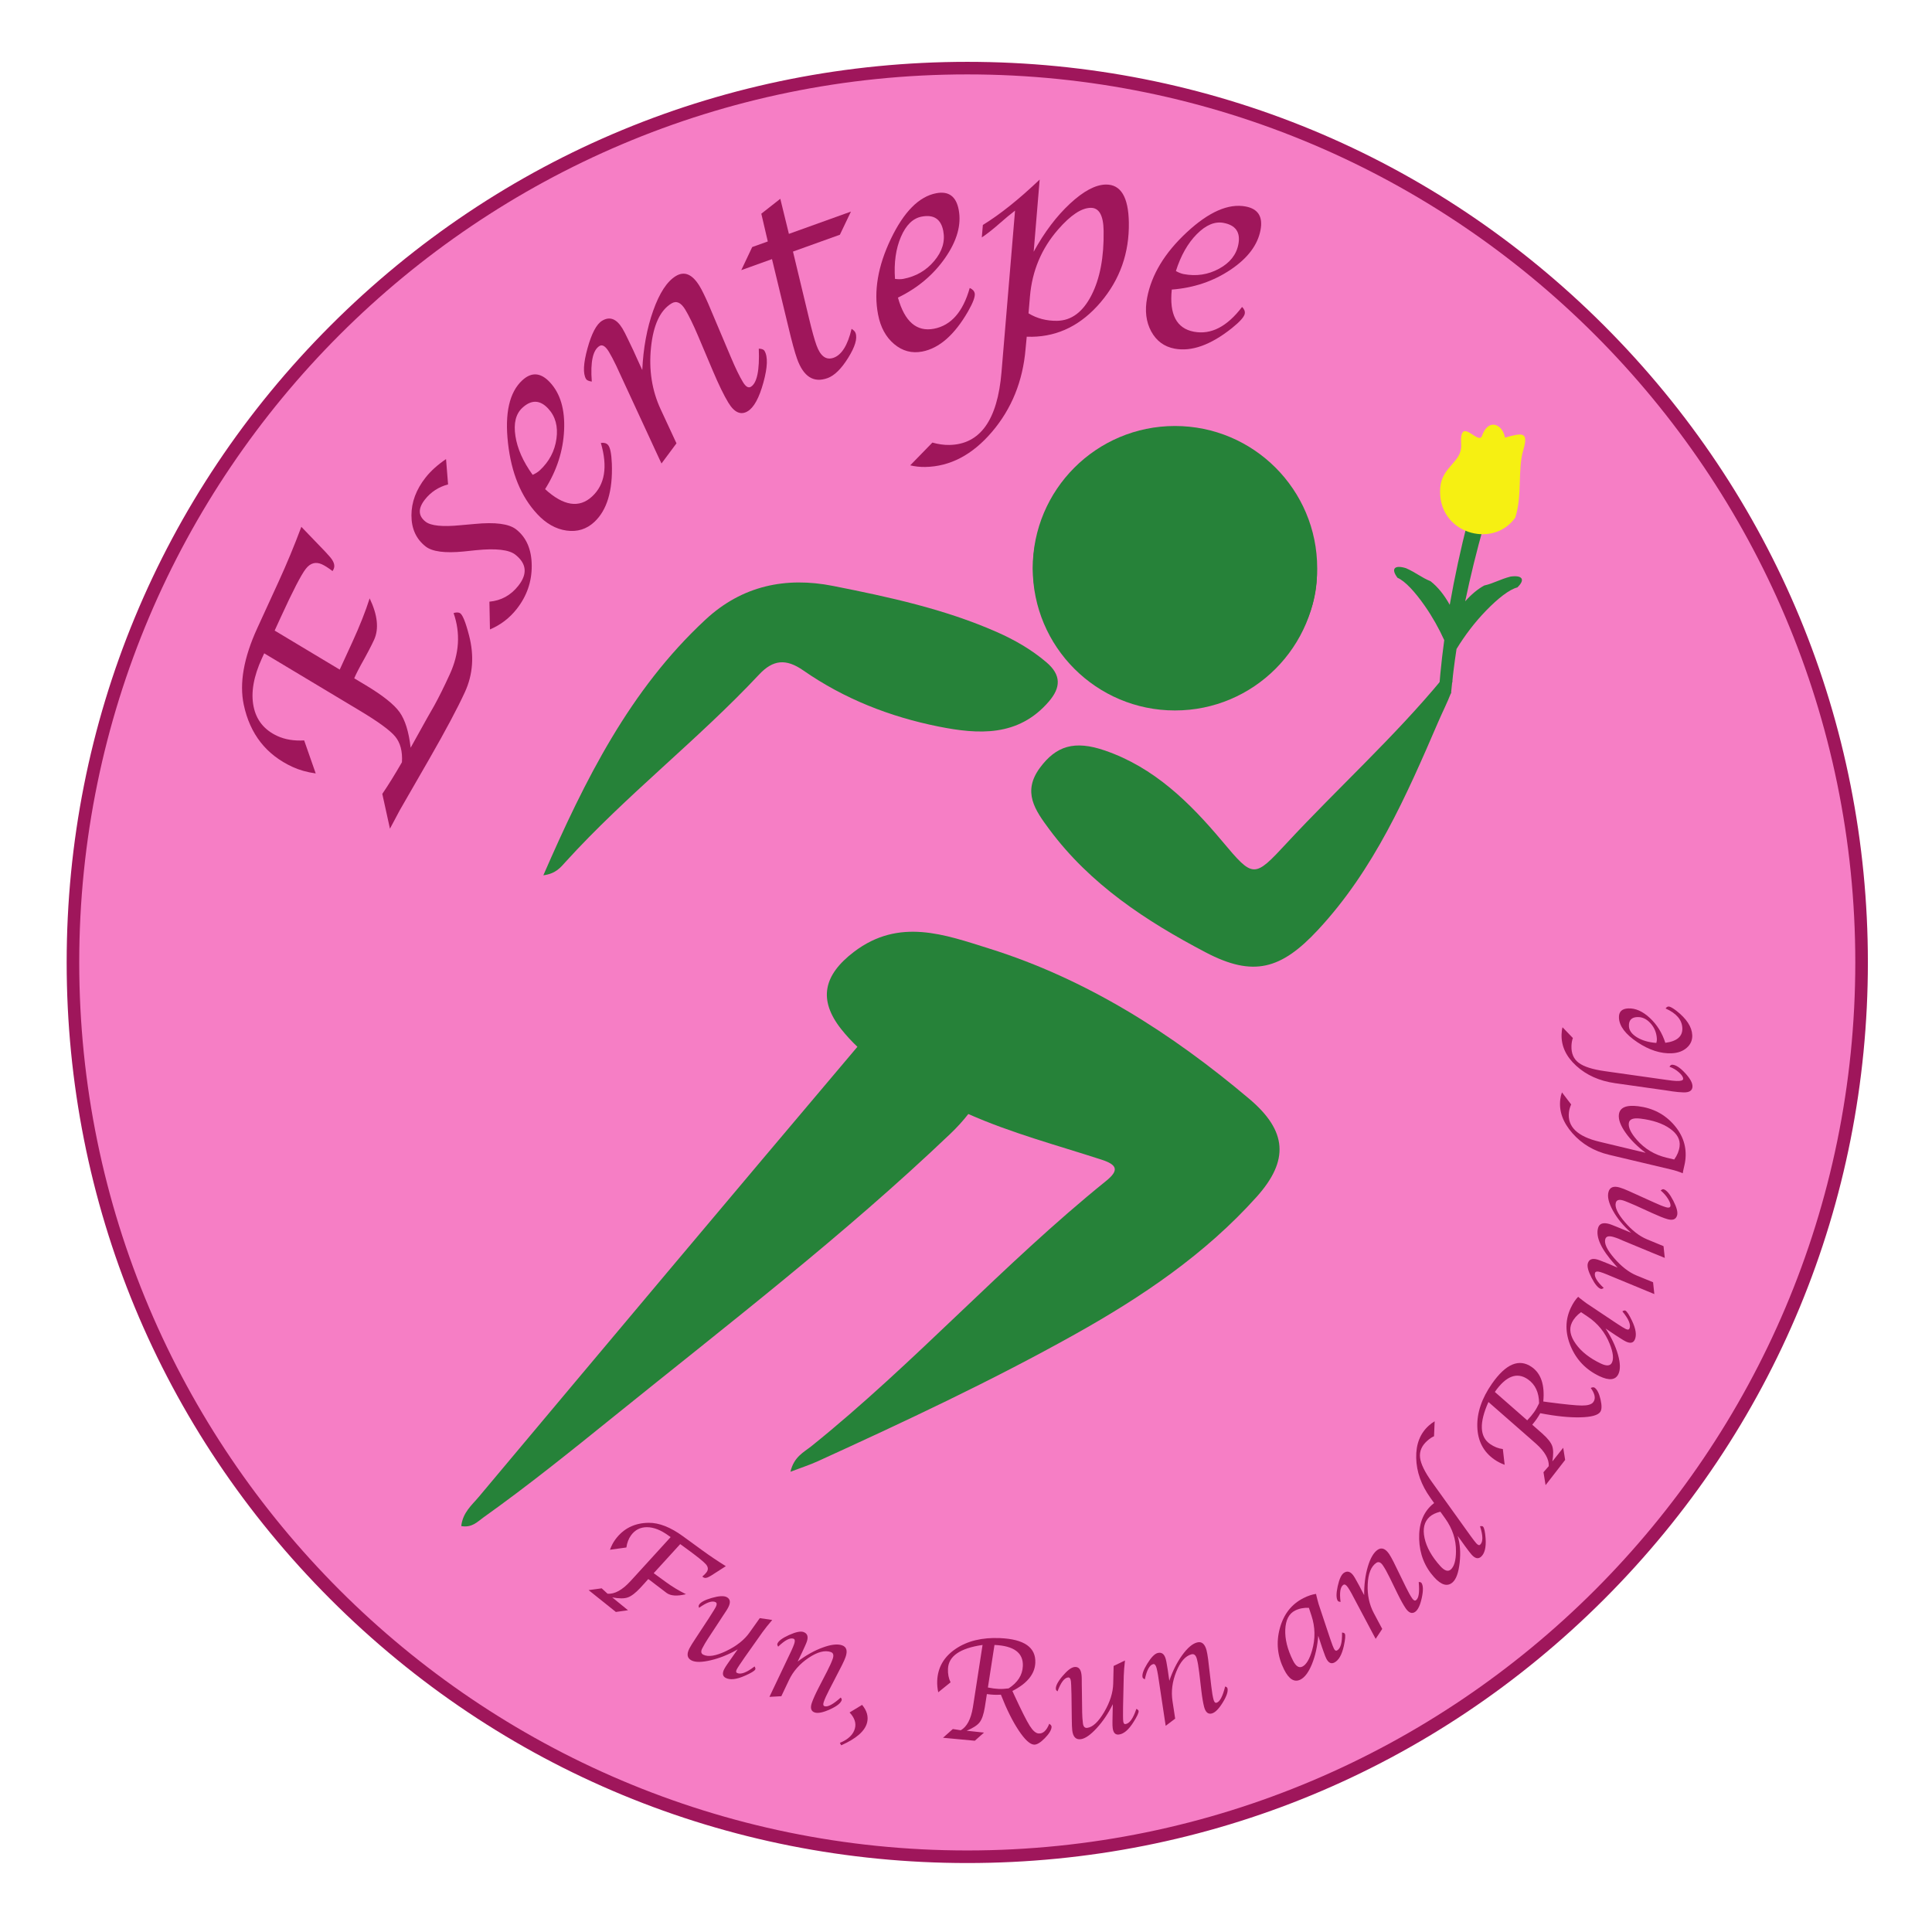
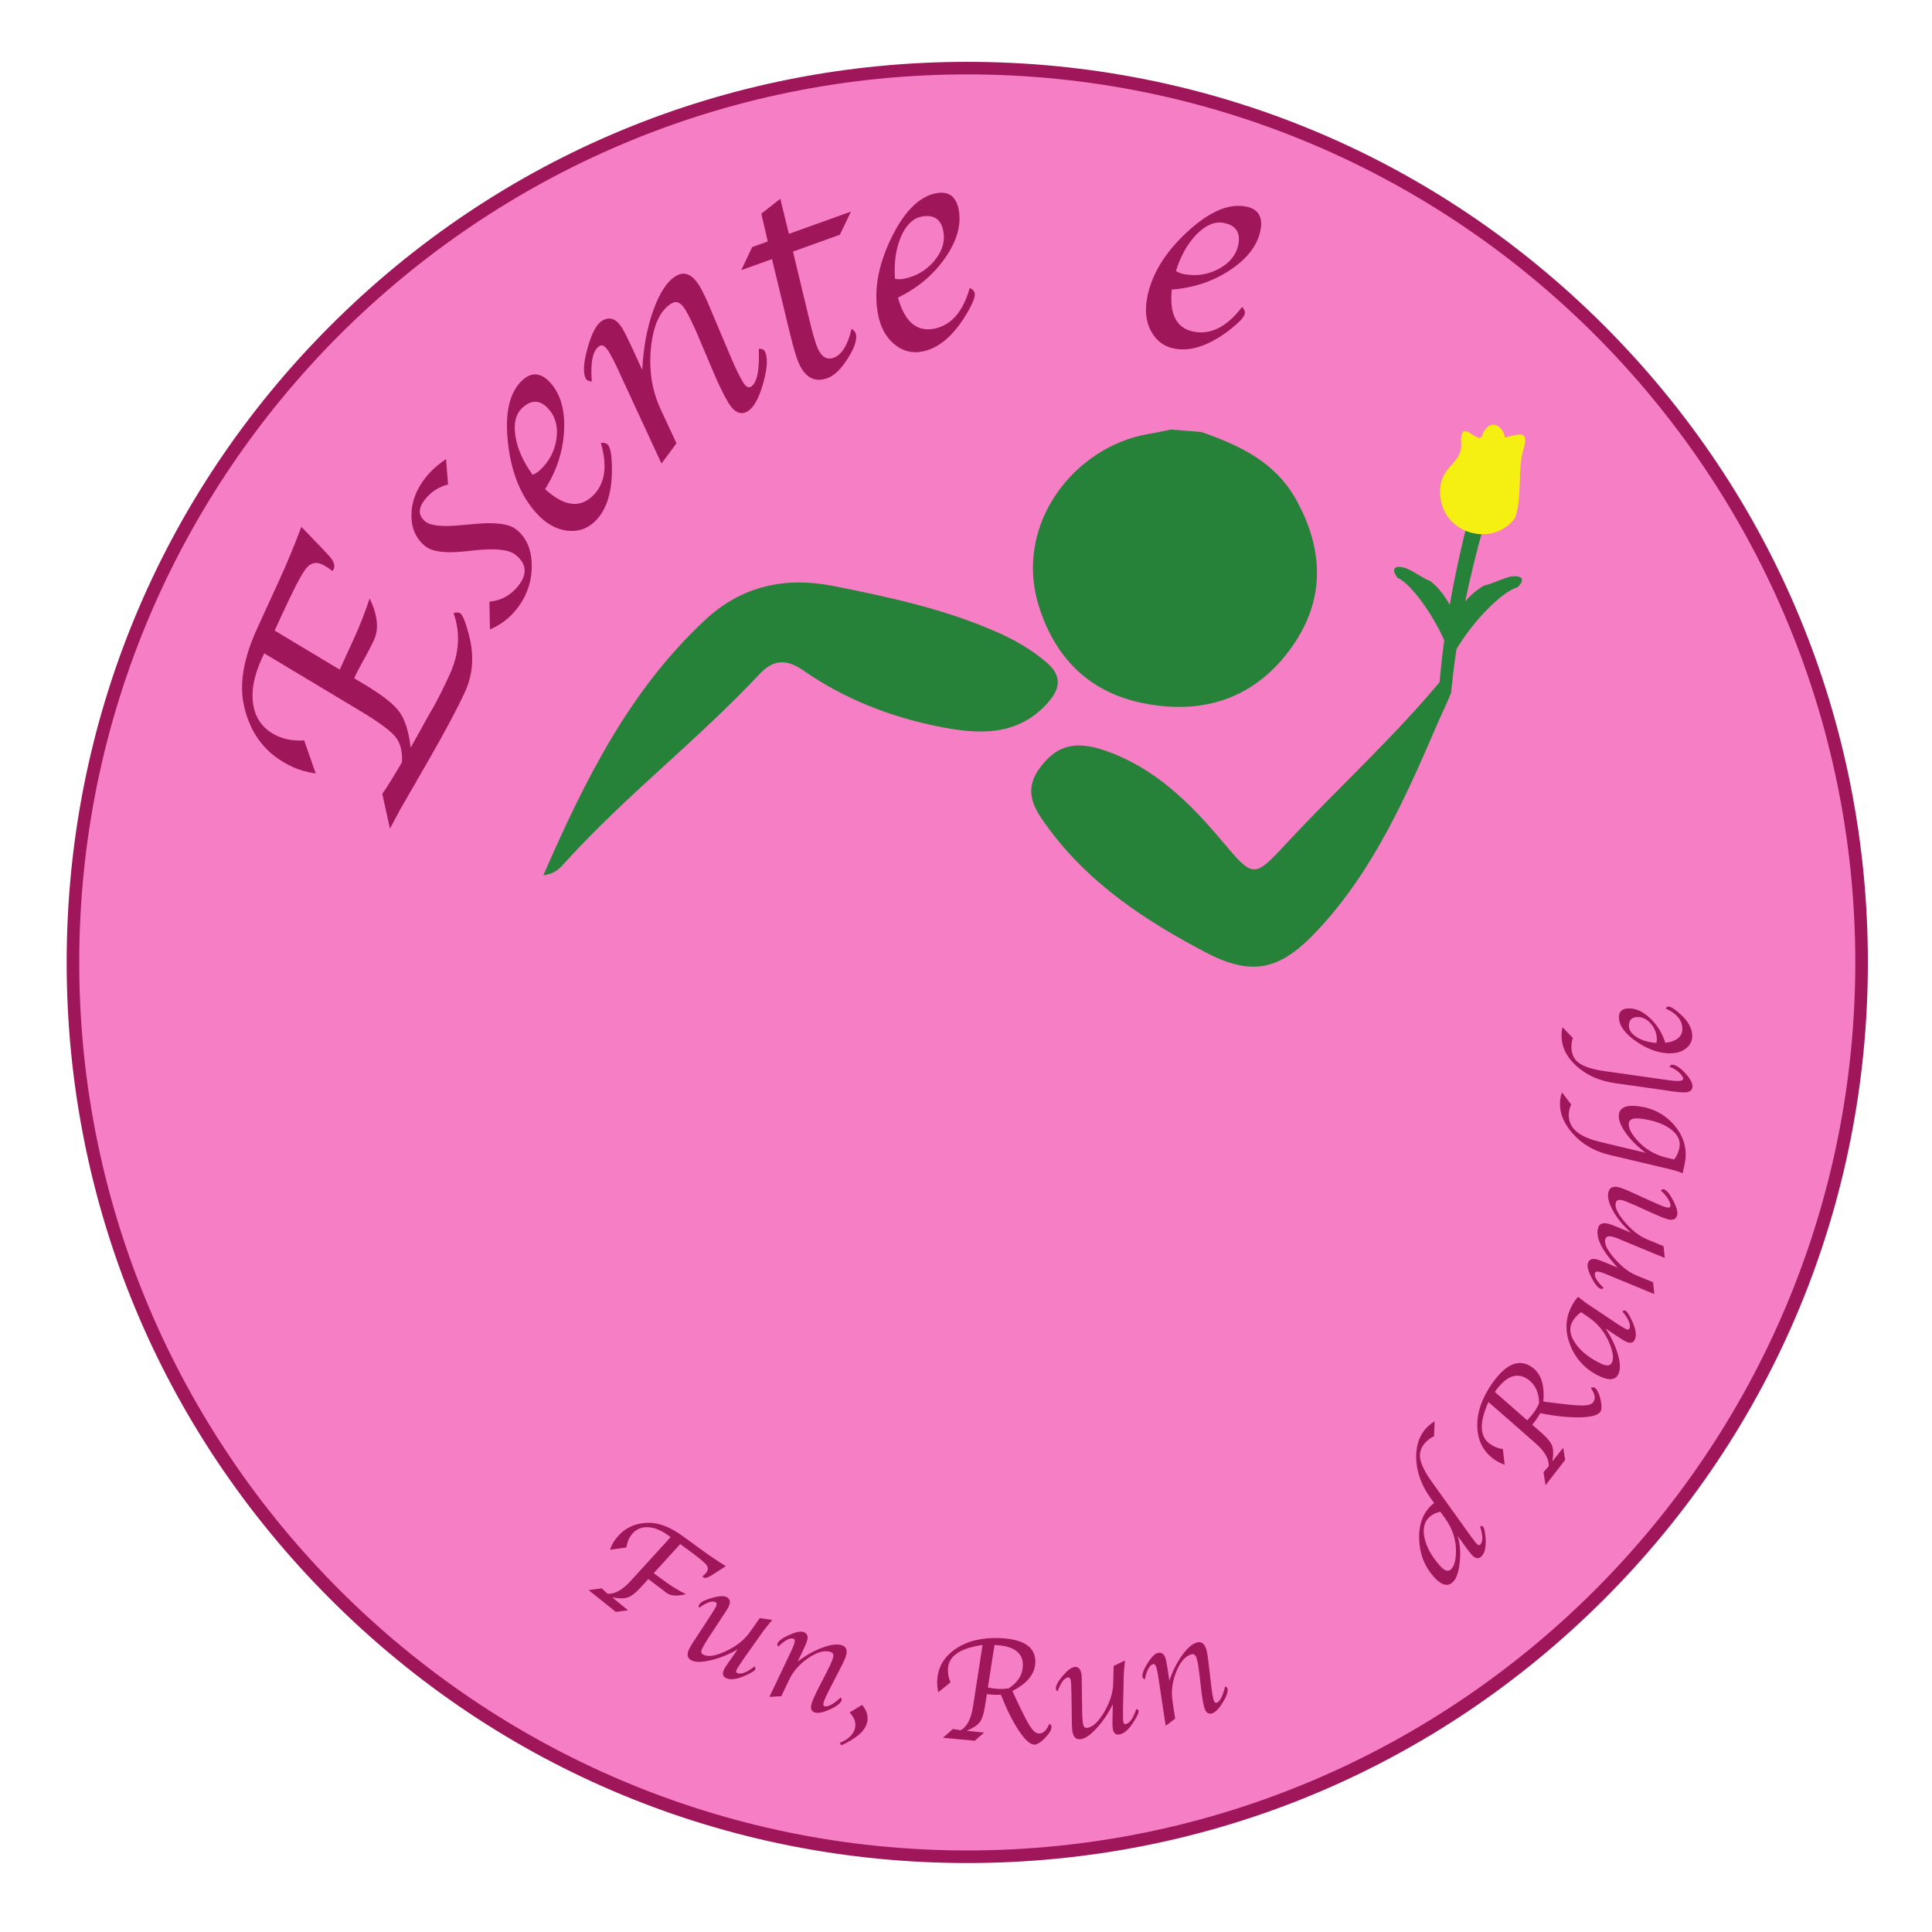
<svg xmlns="http://www.w3.org/2000/svg" width="425.197pt" height="425.197pt" viewBox="0 0 425.197 425.197" version="1.1">
  <g id="surface1">
    <path style=" stroke:none;fill-rule:nonzero;fill:rgb(96.23%,49.4%,77.179%);fill-opacity:1;" d="M 409.699 211.812 C 409.699 320.516 321.578 408.637 212.879 408.637 C 104.176 408.637 16.055 320.516 16.055 211.812 C 16.055 103.113 104.176 14.992 212.879 14.992 C 321.578 14.992 409.699 103.113 409.699 211.812 " />
    <path style=" stroke:none;fill-rule:nonzero;fill:rgb(15.141%,50.806%,22.644%);fill-opacity:1;" d="M 251.668 154.773 C 265.152 157.453 276.602 153.504 284.531 142.07 C 291.695 131.742 291.297 120.832 285.223 109.914 C 280.594 101.594 272.758 98.012 264.387 95.07 C 262.152 94.895 259.918 94.711 257.688 94.535 C 256.051 94.859 254.422 95.234 252.781 95.508 C 236.523 98.23 222.926 115.359 228.672 133.52 C 232.277 144.922 239.828 152.422 251.668 154.773 " />
-     <path style=" stroke:none;fill-rule:nonzero;fill:rgb(15.141%,50.806%,22.644%);fill-opacity:1;" d="M 274.945 241.844 C 257.855 227.41 239.168 215.48 217.688 208.754 C 207.945 205.707 197.887 201.914 187.941 209.484 C 181.25 214.574 179.996 220.016 185.164 226.531 C 186.27 227.922 187.453 229.195 188.699 230.379 C 160.836 263.332 133.082 296.379 105.355 329.453 C 103.855 331.246 101.848 332.859 101.512 335.863 C 103.906 336.27 105.059 334.91 106.398 333.957 C 116.266 326.93 125.688 319.332 135.109 311.727 C 160.199 291.48 185.777 271.82 209.145 249.531 C 210.602 248.141 211.93 246.691 213.109 245.172 C 222.566 249.363 232.582 252.027 242.402 255.211 C 245.871 256.332 246.359 257.543 243.422 259.91 C 220.754 278.195 201.277 300.031 178.57 318.281 C 176.934 319.598 174.742 320.574 173.961 323.906 C 176.324 323.004 178.195 322.406 179.969 321.598 C 199.145 312.848 218.23 303.914 236.637 293.625 C 251.34 285.406 265.25 276.023 276.578 263.387 C 283.758 255.375 283.273 248.879 274.945 241.844 " />
    <path style=" stroke:none;fill-rule:nonzero;fill:rgb(15.141%,50.806%,22.644%);fill-opacity:1;" d="M 124.496 189.66 C 137.797 175.012 153.539 162.883 167.055 148.461 C 170.137 145.168 172.984 144.902 176.781 147.543 C 185.77 153.801 195.871 157.758 206.551 159.895 C 215.309 161.648 224.105 162.219 230.84 154.383 C 233.48 151.309 233.594 148.555 230.285 145.746 C 226.965 142.926 223.273 140.812 219.336 139.078 C 207.824 134.012 195.602 131.383 183.367 128.957 C 172.938 126.887 163.316 128.891 155.273 136.359 C 138.605 151.824 128.758 171.586 119.578 192.641 C 122.359 192.273 123.398 190.871 124.496 189.66 " />
    <path style=" stroke:none;fill-rule:nonzero;fill:rgb(15.141%,50.806%,22.644%);fill-opacity:1;" d="M 319.207 152.184 C 319.121 151.898 319.137 151.594 319.223 151.309 C 319.246 151.234 319.27 151.148 319.309 151.082 C 319.305 151.066 319.301 151.055 319.297 151.035 C 319.199 150.703 319.371 150.363 319.637 150.148 C 319.566 149.441 319.602 148.723 319.742 148.008 C 318.555 147.961 317.984 148.742 317.414 149.43 C 306.824 162.234 294.48 173.379 283.203 185.531 C 275.953 193.344 275.852 193.316 268.965 185.113 C 261.812 176.594 254.008 168.91 243.195 165.184 C 236.43 162.852 232.434 164.188 228.895 168.941 C 224.918 174.289 227.816 178.309 230.902 182.48 C 239.918 194.652 252.246 202.723 265.34 209.594 C 275.852 215.113 281.98 213.344 290.066 204.648 C 302.406 191.387 309.508 175.164 316.527 158.875 C 317.441 156.75 318.508 154.664 319.348 152.492 C 319.289 152.395 319.238 152.293 319.207 152.184 " />
    <path style=" stroke:none;fill-rule:nonzero;fill:rgb(62.273%,8.861%,35.703%);fill-opacity:1;" d="M 66.941 162.953 L 69.484 170.219 C 67.598 169.957 65.906 169.48 64.41 168.797 C 58.605 166.133 55.016 161.566 53.645 155.086 C 52.648 150.363 53.641 144.746 56.629 138.234 L 61.336 127.965 C 63.105 124.109 64.766 120.102 66.32 115.945 L 71.566 121.398 L 72.492 122.426 C 73.48 123.508 73.793 124.453 73.422 125.262 C 73.363 125.387 73.285 125.527 73.188 125.684 C 72.258 124.98 71.48 124.484 70.855 124.199 C 69.488 123.574 68.301 123.902 67.297 125.191 C 66.293 126.477 64.469 130 61.832 135.754 L 60.445 138.777 L 74.766 147.367 L 77.559 141.281 C 79.172 137.762 80.438 134.566 81.355 131.688 C 83.109 135.363 83.43 138.406 82.324 140.82 C 81.703 142.172 80.723 144.039 79.379 146.422 C 78.852 147.41 78.488 148.113 78.297 148.531 L 77.957 149.281 L 80.516 150.816 C 84.238 153.051 86.715 155.02 87.934 156.719 C 89.152 158.422 89.969 161.035 90.375 164.559 L 94.027 157.992 L 95.547 155.332 C 96.59 153.445 97.734 151.141 98.98 148.418 C 101.09 143.828 101.367 139.328 99.824 134.922 C 100.379 134.754 100.836 134.746 101.188 134.91 C 101.766 135.176 102.449 136.832 103.238 139.879 C 104.387 144.32 104.082 148.461 102.324 152.297 C 100.699 155.844 98.055 160.805 94.391 167.184 L 87.996 178.293 C 87.797 178.68 87.07 180.039 85.82 182.379 L 84.137 174.719 C 85.43 172.832 86.871 170.508 88.461 167.75 C 88.605 165.359 88.113 163.477 86.984 162.105 C 85.859 160.738 83.215 158.809 79.055 156.324 L 58.148 143.785 L 57.648 144.871 C 55.809 148.887 55.191 152.41 55.797 155.441 C 56.398 158.473 58.156 160.656 61.059 161.988 C 62.738 162.758 64.699 163.078 66.941 162.953 " />
    <path style=" stroke:none;fill-rule:nonzero;fill:rgb(62.273%,8.861%,35.703%);fill-opacity:1;" d="M 107.828 138.527 L 107.711 132.418 C 110.305 132.184 112.434 131.008 114.098 128.887 C 116.133 126.301 115.902 124.023 113.41 122.066 C 112.027 120.98 109.164 120.652 104.824 121.082 L 102.027 121.375 C 97.91 121.777 95.125 121.406 93.672 120.266 C 91.59 118.629 90.551 116.352 90.551 113.438 C 90.547 110.52 91.586 107.742 93.656 105.105 C 94.785 103.672 96.285 102.312 98.164 101.031 L 98.613 106.609 C 96.52 107.168 94.816 108.281 93.508 109.949 C 91.973 111.906 92.02 113.523 93.652 114.809 C 94.816 115.723 97.383 115.984 101.348 115.59 L 104.438 115.316 C 108.965 114.871 112.02 115.27 113.598 116.512 C 115.855 118.285 117 120.941 117.023 124.473 C 117.051 128.004 115.949 131.184 113.723 134.02 C 112.145 136.027 110.18 137.531 107.828 138.527 " />
    <path style=" stroke:none;fill-rule:nonzero;fill:rgb(62.273%,8.861%,35.703%);fill-opacity:1;" d="M 117.227 104.5 C 117.867 104.219 118.387 103.891 118.789 103.52 C 120.863 101.594 122.09 99.273 122.465 96.562 C 122.844 93.848 122.238 91.637 120.656 89.93 C 118.844 87.973 116.938 87.918 114.949 89.762 C 113.512 91.098 113.004 93.16 113.434 95.953 C 113.859 98.746 115.125 101.598 117.227 104.5 M 132.238 97.484 C 132.922 97.383 133.441 97.523 133.797 97.906 C 134.277 98.426 134.566 99.809 134.656 102.055 C 134.871 108.023 133.578 112.301 130.785 114.891 C 129.078 116.473 127.047 117.098 124.684 116.77 C 122.324 116.438 120.164 115.219 118.211 113.109 C 114.672 109.293 112.535 104.098 111.801 97.516 C 111.062 90.934 112.105 86.332 114.934 83.707 C 116.977 81.816 119.012 81.965 121.043 84.156 C 123.324 86.613 124.359 90.121 124.148 94.676 C 123.938 99.227 122.543 103.555 119.965 107.652 C 124.023 111.359 127.477 111.895 130.32 109.254 C 133.129 106.648 133.77 102.727 132.238 97.484 " />
    <path style=" stroke:none;fill-rule:nonzero;fill:rgb(62.273%,8.861%,35.703%);fill-opacity:1;" d="M 148.879 97.57 L 145.582 102.008 L 145.172 101.137 L 144.098 98.828 L 143.09 96.637 L 136.379 82.133 L 135.617 80.477 C 135 79.195 134.469 78.184 134.02 77.445 C 133.262 76.195 132.57 75.762 131.945 76.141 C 130.48 77.027 129.91 79.641 130.242 83.977 C 129.566 83.879 129.148 83.691 128.984 83.418 C 128.273 82.25 128.375 80.004 129.289 76.688 C 130.203 73.375 131.277 71.344 132.508 70.594 C 134.188 69.578 135.676 70.141 136.98 72.289 C 137.309 72.836 137.703 73.594 138.164 74.57 L 139.367 77.082 L 140.332 79.219 L 141.352 81.441 C 141.574 76.613 142.375 72.25 143.762 68.355 C 145.148 64.457 146.809 61.926 148.738 60.754 C 150.633 59.605 152.375 60.348 153.969 62.98 C 154.457 63.777 155.078 65.039 155.84 66.762 L 160.859 78.629 C 161.859 81.008 162.746 82.832 163.512 84.098 C 164.129 85.109 164.707 85.453 165.254 85.121 C 166.605 84.301 167.184 81.508 166.996 76.738 C 167.641 76.75 168.062 76.906 168.25 77.219 C 169.02 78.488 168.938 80.812 168.008 84.191 C 167.078 87.57 165.93 89.672 164.562 90.504 C 163.039 91.426 161.613 90.797 160.289 88.609 C 159.32 87.012 158.18 84.672 156.875 81.594 L 153.617 73.887 C 152.551 71.383 151.609 69.457 150.797 68.113 C 149.859 66.57 148.859 66.125 147.785 66.777 C 145.289 68.289 143.789 71.516 143.277 76.453 C 142.766 81.391 143.473 85.934 145.398 90.074 Z M 148.879 97.57 " />
    <path style=" stroke:none;fill-rule:nonzero;fill:rgb(62.273%,8.861%,35.703%);fill-opacity:1;" d="M 174.52 55.367 L 178.074 70.164 C 178.711 72.82 179.25 74.758 179.691 75.98 C 180.562 78.41 181.824 79.324 183.469 78.734 C 185.246 78.094 186.562 75.973 187.418 72.371 C 187.887 72.664 188.176 72.969 188.293 73.293 C 188.727 74.496 188.184 76.312 186.672 78.746 C 185.156 81.18 183.641 82.672 182.113 83.219 C 179.066 84.316 176.84 82.91 175.434 79 C 174.918 77.562 174.266 75.168 173.473 71.816 L 169.902 57.023 L 163.141 59.453 L 165.547 54.371 L 168.977 53.141 L 167.551 47.031 L 171.73 43.75 L 173.621 51.473 L 187.277 46.566 L 184.844 51.66 Z M 174.52 55.367 " />
    <path style=" stroke:none;fill-rule:nonzero;fill:rgb(62.273%,8.861%,35.703%);fill-opacity:1;" d="M 196.969 61.375 C 197.66 61.477 198.277 61.473 198.816 61.371 C 201.594 60.84 203.863 59.523 205.617 57.418 C 207.379 55.316 208.035 53.121 207.598 50.836 C 207.098 48.215 205.512 47.16 202.844 47.672 C 200.918 48.039 199.395 49.523 198.281 52.117 C 197.16 54.711 196.723 57.797 196.969 61.375 M 213.418 63.379 C 214.051 63.656 214.418 64.051 214.516 64.566 C 214.648 65.262 214.16 66.586 213.047 68.539 C 210.066 73.711 206.703 76.656 202.961 77.371 C 200.676 77.809 198.621 77.262 196.793 75.73 C 194.965 74.199 193.781 72.023 193.242 69.199 C 192.262 64.09 193.203 58.547 196.066 52.574 C 198.93 46.605 202.254 43.254 206.043 42.527 C 208.777 42.004 210.426 43.211 210.988 46.145 C 211.617 49.441 210.637 52.961 208.043 56.711 C 205.453 60.457 201.977 63.391 197.621 65.5 C 199.098 70.793 201.742 73.074 205.551 72.348 C 209.316 71.625 211.938 68.637 213.418 63.379 " />
-     <path style=" stroke:none;fill-rule:nonzero;fill:rgb(62.273%,8.861%,35.703%);fill-opacity:1;" d="M 226.359 68.961 C 228.23 70.094 230.328 70.641 232.656 70.605 C 235.785 70.551 238.297 68.691 240.191 65.012 C 242.086 61.336 242.98 56.594 242.887 50.785 C 242.836 47.391 241.883 45.707 240.031 45.738 C 237.996 45.77 235.613 47.359 232.875 50.5 C 229.215 54.688 227.148 59.609 226.672 65.266 Z M 225.965 74.102 L 225.707 76.801 C 225.113 83.867 222.656 89.941 218.34 95.02 C 214.02 100.098 209.109 102.68 203.613 102.77 C 202.477 102.789 201.379 102.668 200.324 102.41 L 205.203 97.402 C 206.512 97.77 207.742 97.945 208.906 97.926 C 215.699 97.816 219.535 92.469 220.414 81.891 L 223.391 46.352 C 222.336 47.164 221.199 48.109 219.988 49.176 C 218.508 50.48 217.203 51.504 216.078 52.254 L 216.309 49.512 C 220.117 47.168 224.285 43.836 228.812 39.52 L 227.492 55.402 C 229.844 51.117 232.508 47.59 235.48 44.824 C 238.453 42.059 241.082 40.656 243.367 40.617 C 246.656 40.566 248.348 43.348 248.438 48.965 C 248.547 55.656 246.488 61.496 242.258 66.488 C 238.031 71.477 232.988 74.02 227.129 74.117 Z M 225.965 74.102 " />
    <path style=" stroke:none;fill-rule:nonzero;fill:rgb(62.273%,8.861%,35.703%);fill-opacity:1;" d="M 258.793 59.652 C 259.402 59.996 259.977 60.219 260.512 60.324 C 263.293 60.844 265.887 60.453 268.293 59.141 C 270.699 57.832 272.117 56.031 272.547 53.742 C 273.039 51.121 271.953 49.559 269.285 49.055 C 267.355 48.691 265.398 49.512 263.406 51.52 C 261.414 53.523 259.879 56.234 258.793 59.652 M 273.359 67.547 C 273.848 68.035 274.043 68.535 273.945 69.051 C 273.816 69.746 272.875 70.801 271.125 72.211 C 266.453 75.93 262.246 77.434 258.5 76.73 C 256.215 76.297 254.504 75.035 253.363 72.941 C 252.227 70.848 251.926 68.387 252.457 65.562 C 253.418 60.449 256.328 55.641 261.184 51.133 C 266.035 46.625 270.355 44.73 274.145 45.445 C 276.879 45.957 277.973 47.688 277.418 50.621 C 276.797 53.918 274.594 56.836 270.809 59.371 C 267.023 61.91 262.715 63.359 257.887 63.73 C 257.32 69.195 258.941 72.285 262.754 73.004 C 266.523 73.715 270.059 71.895 273.359 67.547 " />
    <path style=" stroke:none;fill-rule:nonzero;fill:rgb(62.273%,8.861%,35.703%);fill-opacity:1;" d="M 143.867 346.227 L 146.676 348.27 C 147.98 349.219 149.41 350.078 150.965 350.852 C 149.035 351.328 147.613 351.238 146.699 350.574 L 145.602 349.734 L 144.344 348.781 L 143.352 348.016 L 142.668 347.52 L 141.879 348.41 L 140.91 349.469 C 139.863 350.59 138.949 351.289 138.156 351.566 C 137.367 351.84 136.227 351.832 134.738 351.555 L 138.215 354.383 L 135.539 354.762 L 129.543 349.957 L 132.418 349.562 L 133.719 350.75 C 135.273 350.855 136.93 349.953 138.688 348.051 L 139.77 346.871 L 147.594 338.289 L 147.148 337.969 C 145.453 336.734 143.867 336.113 142.398 336.105 C 140.926 336.098 139.75 336.695 138.875 337.902 C 138.348 338.625 138.008 339.516 137.855 340.57 L 134.246 341.07 C 134.539 340.242 134.922 339.504 135.391 338.859 C 137.172 336.41 139.633 335.172 142.766 335.141 C 145.055 335.121 147.566 336.105 150.301 338.098 L 154.637 341.254 C 156.266 342.438 157.965 343.582 159.742 344.684 L 156.73 346.617 L 156.168 346.953 C 155.57 347.312 155.102 347.367 154.762 347.117 C 154.703 347.074 154.641 347.023 154.574 346.961 C 155.004 346.594 155.312 346.281 155.496 346.027 C 155.918 345.449 155.871 344.867 155.363 344.277 C 154.855 343.688 153.387 342.508 150.965 340.746 L 149.703 339.828 Z M 143.867 346.227 " />
    <path style=" stroke:none;fill-rule:nonzero;fill:rgb(62.273%,8.861%,35.703%);fill-opacity:1;" d="M 162.352 362.996 C 160.395 364.121 158.426 364.918 156.449 365.387 C 154.469 365.855 153.047 365.871 152.184 365.426 C 151.227 364.938 151.074 364.059 151.723 362.793 C 151.965 362.32 152.422 361.578 153.098 360.566 L 156.031 356.102 C 156.074 356.039 156.242 355.773 156.531 355.305 L 157.098 354.41 C 157.27 354.145 157.41 353.902 157.523 353.684 C 157.809 353.125 157.793 352.766 157.477 352.602 C 156.742 352.227 155.535 352.645 153.855 353.848 C 153.746 353.609 153.734 353.41 153.816 353.246 C 154.121 352.648 155.059 352.129 156.629 351.68 C 158.199 351.23 159.297 351.168 159.922 351.488 C 160.723 351.895 160.84 352.648 160.281 353.746 C 160.148 354.004 159.977 354.301 159.758 354.625 L 159.062 355.672 L 158.316 356.82 L 155.754 360.719 C 155.32 361.379 154.918 362.074 154.547 362.793 C 154.207 363.457 154.285 363.914 154.773 364.164 C 155.855 364.719 157.539 364.449 159.82 363.359 C 162.102 362.266 163.816 360.91 164.961 359.285 L 167.211 356.121 L 169.953 356.523 C 169.113 357.5 168.402 358.391 167.82 359.195 L 163.871 364.777 C 163.637 365.121 163.441 365.406 163.285 365.641 L 162.777 366.383 C 162.469 366.844 162.266 367.176 162.16 367.379 C 161.949 367.789 161.957 368.055 162.191 368.176 C 163.008 368.594 164.301 368.117 166.066 366.75 C 166.246 367.039 166.297 367.258 166.219 367.414 C 166.047 367.75 165.281 368.215 163.922 368.805 C 162.09 369.617 160.691 369.773 159.727 369.281 C 159.023 368.922 158.914 368.273 159.395 367.328 C 159.547 367.031 159.785 366.648 160.109 366.184 L 160.863 365.109 C 161.27 364.531 161.547 364.137 161.688 363.93 Z M 162.352 362.996 " />
    <path style=" stroke:none;fill-rule:nonzero;fill:rgb(62.273%,8.861%,35.703%);fill-opacity:1;" d="M 171.957 373.305 L 169.34 373.449 L 169.535 373.035 L 170.051 371.945 L 170.543 370.914 L 173.793 364.078 L 174.164 363.297 C 174.445 362.684 174.652 362.184 174.785 361.797 C 175.008 361.145 174.957 360.762 174.629 360.648 C 173.863 360.383 172.742 360.969 171.262 362.398 C 171.094 362.125 171.035 361.914 171.082 361.773 C 171.293 361.16 172.145 360.52 173.625 359.848 C 175.113 359.176 176.176 358.949 176.82 359.172 C 177.699 359.477 177.945 360.188 177.559 361.312 C 177.461 361.598 177.301 361.973 177.086 362.438 L 176.535 363.637 L 176.051 364.633 L 175.551 365.68 C 177.375 364.297 179.207 363.266 181.047 362.594 C 182.883 361.918 184.312 361.754 185.32 362.102 C 186.312 362.445 186.57 363.305 186.094 364.68 C 185.953 365.102 185.684 365.711 185.285 366.508 L 182.484 371.93 C 181.918 373.016 181.523 373.891 181.297 374.555 C 181.113 375.082 181.164 375.398 181.453 375.496 C 182.156 375.742 183.352 375.105 185.031 373.594 C 185.223 373.828 185.289 374.031 185.234 374.195 C 185.004 374.859 184.137 375.535 182.625 376.219 C 181.109 376.902 179.996 377.121 179.281 376.875 C 178.484 376.602 178.281 375.891 178.676 374.746 C 178.965 373.91 179.473 372.785 180.195 371.379 L 182.016 367.855 C 182.605 366.711 183.023 365.785 183.266 365.078 C 183.543 364.273 183.402 363.773 182.84 363.578 C 181.531 363.129 179.902 363.559 177.949 364.867 C 175.996 366.18 174.559 367.812 173.633 369.77 Z M 171.957 373.305 " />
    <path style=" stroke:none;fill-rule:nonzero;fill:rgb(62.273%,8.861%,35.703%);fill-opacity:1;" d="M 185.125 384.109 L 184.84 383.574 C 186.727 382.793 187.836 381.707 188.168 380.32 C 188.445 379.164 188.051 378.02 186.977 376.883 L 189.73 375.211 C 190.781 376.473 191.152 377.762 190.836 379.078 C 190.387 380.949 188.484 382.625 185.125 384.109 " />
    <path style=" stroke:none;fill-rule:nonzero;fill:rgb(62.273%,8.861%,35.703%);fill-opacity:1;" d="M 218.867 362.023 L 217.418 371.387 C 218.277 371.562 219.066 371.668 219.781 371.699 C 220.453 371.73 221.188 371.691 221.984 371.582 C 223.984 370.285 225.023 368.648 225.109 366.68 C 225.238 363.762 223.156 362.207 218.867 362.023 M 222.809 372.152 C 223.008 372.57 223.152 372.883 223.238 373.094 C 224.812 376.488 225.938 378.727 226.617 379.801 C 227.297 380.879 227.941 381.449 228.555 381.504 C 229.527 381.602 230.316 380.891 230.922 379.371 C 231.27 379.59 231.438 379.82 231.43 380.059 C 231.398 380.738 230.906 381.566 229.945 382.539 C 228.988 383.516 228.203 383.988 227.586 383.961 C 226.688 383.922 225.562 382.891 224.211 380.863 C 222.859 378.836 221.547 376.207 220.277 372.969 C 219.68 373 219.168 373.004 218.746 372.984 C 218.336 372.969 217.816 372.918 217.191 372.836 L 217.027 373.902 L 216.738 375.754 C 216.484 377.289 216.109 378.387 215.605 379.039 C 215.102 379.695 214.148 380.316 212.746 380.902 L 216.562 381.312 L 214.535 383.105 L 207.539 382.449 L 209.699 380.527 L 211.453 380.797 C 212.797 380.023 213.68 378.359 214.105 375.801 L 214.352 374.238 L 216.242 362.023 C 211.289 362.738 208.754 364.484 208.633 367.258 C 208.582 368.371 208.773 369.367 209.199 370.25 L 206.492 372.438 C 206.305 371.598 206.227 370.75 206.262 369.898 C 206.391 366.973 207.738 364.633 210.316 362.887 C 212.891 361.137 216.141 360.348 220.07 360.516 C 225.406 360.746 228 362.559 227.852 365.953 C 227.746 368.43 226.062 370.496 222.809 372.152 " />
    <path style=" stroke:none;fill-rule:nonzero;fill:rgb(62.273%,8.861%,35.703%);fill-opacity:1;" d="M 244.91 375.062 C 243.914 377.086 242.727 378.848 241.352 380.344 C 239.977 381.84 238.805 382.648 237.84 382.766 C 236.773 382.895 236.156 382.25 235.984 380.84 C 235.922 380.312 235.887 379.441 235.879 378.227 L 235.812 372.883 C 235.816 372.805 235.805 372.492 235.781 371.941 L 235.75 370.883 C 235.742 370.57 235.727 370.289 235.695 370.043 C 235.621 369.422 235.406 369.133 235.051 369.176 C 234.234 369.273 233.469 370.293 232.746 372.23 C 232.523 372.098 232.402 371.938 232.379 371.754 C 232.297 371.09 232.781 370.133 233.832 368.883 C 234.887 367.633 235.762 366.965 236.457 366.879 C 237.348 366.773 237.867 367.328 238.016 368.551 C 238.055 368.84 238.07 369.184 238.074 369.574 L 238.082 370.832 L 238.105 372.199 L 238.164 376.863 C 238.176 377.656 238.23 378.457 238.328 379.262 C 238.418 380 238.734 380.336 239.281 380.27 C 240.488 380.121 241.734 378.957 243.016 376.777 C 244.293 374.598 244.953 372.512 244.996 370.527 L 245.09 366.645 L 247.586 365.441 C 247.438 366.723 247.348 367.859 247.316 368.852 L 247.164 375.688 C 247.16 376.102 247.16 376.449 247.16 376.734 L 247.156 377.629 C 247.156 378.184 247.172 378.574 247.199 378.801 C 247.258 379.262 247.414 379.477 247.672 379.441 C 248.582 379.332 249.387 378.215 250.09 376.094 C 250.398 376.23 250.562 376.387 250.586 376.559 C 250.633 376.934 250.258 377.746 249.461 378.996 C 248.395 380.695 247.324 381.609 246.25 381.738 C 245.465 381.836 245.012 381.359 244.883 380.305 C 244.844 379.973 244.824 379.523 244.832 378.957 L 244.855 377.648 C 244.871 376.938 244.879 376.457 244.883 376.207 Z M 244.91 375.062 " />
    <path style=" stroke:none;fill-rule:nonzero;fill:rgb(62.273%,8.861%,35.703%);fill-opacity:1;" d="M 258.633 378.238 L 256.547 379.82 L 256.477 379.367 L 256.293 378.176 L 256.125 377.047 L 254.996 369.562 L 254.867 368.707 C 254.754 368.043 254.648 367.512 254.543 367.113 C 254.363 366.445 254.105 366.156 253.773 366.246 C 252.988 366.457 252.383 367.57 251.957 369.586 C 251.664 369.449 251.5 369.312 251.461 369.164 C 251.293 368.539 251.637 367.531 252.492 366.145 C 253.348 364.758 254.102 363.977 254.762 363.801 C 255.66 363.559 256.266 364.012 256.57 365.16 C 256.648 365.453 256.727 365.852 256.809 366.355 L 257.023 367.66 L 257.18 368.758 L 257.348 369.906 C 258.086 367.738 259.031 365.859 260.176 364.273 C 261.324 362.684 262.414 361.75 263.449 361.477 C 264.461 361.203 265.156 361.773 265.531 363.18 C 265.648 363.609 265.762 364.262 265.883 365.148 L 266.594 371.211 C 266.734 372.426 266.891 373.371 267.074 374.047 C 267.219 374.59 267.438 374.824 267.73 374.742 C 268.453 374.551 269.086 373.359 269.633 371.164 C 269.926 371.254 270.094 371.383 270.137 371.547 C 270.32 372.227 269.977 373.273 269.105 374.688 C 268.234 376.102 267.434 376.906 266.703 377.102 C 265.887 377.32 265.324 376.844 265.008 375.672 C 264.781 374.816 264.574 373.602 264.387 372.031 L 263.926 368.094 C 263.773 366.812 263.602 365.812 263.406 365.094 C 263.188 364.27 262.789 363.934 262.215 364.086 C 260.879 364.445 259.77 365.711 258.883 367.891 C 257.996 370.07 257.719 372.227 258.043 374.367 Z M 258.633 378.238 " />
-     <path style=" stroke:none;fill-rule:nonzero;fill:rgb(62.273%,8.861%,35.703%);fill-opacity:1;" d="M 288.062 353.852 C 286.938 353.801 285.922 354 285.023 354.453 C 283.672 355.133 282.953 356.527 282.863 358.641 C 282.773 360.75 283.344 363.023 284.566 365.465 C 285.199 366.719 285.887 367.156 286.629 366.785 C 287.488 366.352 288.199 365.172 288.758 363.25 C 289.512 360.66 289.465 358.086 288.617 355.531 Z M 290.121 360.004 C 289.934 362.348 289.473 364.418 288.742 366.223 C 288.008 368.023 287.164 369.164 286.195 369.648 C 284.875 370.312 283.68 369.578 282.605 367.445 C 281.133 364.508 280.816 361.484 281.664 358.367 C 282.508 355.25 284.25 353.027 286.887 351.703 C 287.891 351.199 288.809 350.895 289.641 350.789 C 289.68 350.988 289.703 351.109 289.711 351.152 L 289.926 352.008 C 290.074 352.598 290.168 352.938 290.203 353.027 L 292.488 359.887 L 292.824 360.879 C 293.16 361.859 293.402 362.504 293.559 362.812 C 293.766 363.227 293.992 363.371 294.23 363.25 C 295.039 362.848 295.414 361.527 295.352 359.297 C 295.688 359.32 295.895 359.41 295.973 359.566 C 296.145 359.902 296.07 360.793 295.754 362.234 C 295.324 364.191 294.625 365.414 293.66 365.898 C 292.953 366.254 292.363 365.957 291.887 365.012 C 291.742 364.723 291.578 364.305 291.387 363.758 L 290.949 362.527 L 290.5 361.156 Z M 290.121 360.004 " />
-     <path style=" stroke:none;fill-rule:nonzero;fill:rgb(62.273%,8.861%,35.703%);fill-opacity:1;" d="M 304.203 358.496 L 302.758 360.68 L 302.543 360.281 L 301.973 359.215 L 301.441 358.207 L 297.891 351.52 L 297.488 350.754 C 297.164 350.164 296.887 349.699 296.652 349.359 C 296.266 348.789 295.926 348.602 295.641 348.797 C 294.969 349.258 294.77 350.508 295.035 352.547 C 294.715 352.52 294.512 352.441 294.426 352.316 C 294.062 351.781 294.051 350.719 294.398 349.125 C 294.746 347.535 295.199 346.547 295.762 346.16 C 296.531 345.637 297.25 345.863 297.922 346.844 C 298.094 347.094 298.297 347.445 298.539 347.895 L 299.176 349.051 L 299.688 350.039 L 300.227 351.062 C 300.207 348.773 300.473 346.688 301.027 344.809 C 301.582 342.934 302.305 341.691 303.188 341.086 C 304.051 340.496 304.895 340.801 305.719 342.004 C 305.969 342.371 306.293 342.949 306.699 343.746 L 309.379 349.227 C 309.914 350.328 310.379 351.168 310.777 351.746 C 311.094 352.211 311.375 352.355 311.625 352.184 C 312.242 351.762 312.445 350.426 312.234 348.176 C 312.539 348.164 312.742 348.227 312.84 348.371 C 313.234 348.953 313.258 350.051 312.906 351.676 C 312.551 353.297 312.062 354.32 311.438 354.75 C 310.742 355.227 310.051 354.965 309.367 353.965 C 308.867 353.234 308.27 352.156 307.57 350.734 L 305.832 347.172 C 305.266 346.016 304.77 345.129 304.348 344.516 C 303.867 343.809 303.379 343.625 302.891 343.961 C 301.75 344.738 301.121 346.305 301.008 348.652 C 300.895 351.004 301.348 353.133 302.363 355.039 Z M 304.203 358.496 " />
    <path style=" stroke:none;fill-rule:nonzero;fill:rgb(62.273%,8.861%,35.703%);fill-opacity:1;" d="M 316.996 332.699 C 315.988 332.938 315.203 333.312 314.641 333.816 C 313.449 334.887 313.074 336.445 313.516 338.488 C 313.953 340.531 315.109 342.59 316.98 344.668 C 317.918 345.711 318.691 345.957 319.305 345.41 C 320.043 344.742 320.418 343.418 320.434 341.43 C 320.465 338.863 319.676 336.449 318.066 334.195 Z M 315.625 330.793 L 314.809 329.652 C 312.785 326.82 311.742 323.895 311.68 320.867 C 311.613 317.844 312.539 315.469 314.453 313.75 C 314.91 313.336 315.344 313.02 315.742 312.805 L 315.602 316.094 C 315.109 316.305 314.605 316.641 314.094 317.105 C 312.887 318.188 312.363 319.422 312.527 320.801 C 312.691 322.176 313.574 323.984 315.18 326.219 L 323.102 337.262 L 323.699 338.094 C 324.242 338.844 324.645 339.363 324.902 339.652 C 325.258 340.043 325.539 340.148 325.746 339.961 C 326.414 339.359 326.406 338.008 325.727 335.898 C 326.062 335.832 326.285 335.863 326.398 335.992 C 326.66 336.281 326.844 337.141 326.953 338.57 C 327.086 340.543 326.754 341.887 325.957 342.605 C 325.34 343.16 324.648 343.012 323.883 342.16 C 323.598 341.848 323.086 341.18 322.348 340.164 L 321.512 338.996 L 320.797 338.023 C 321.336 339.719 321.484 341.668 321.25 343.863 C 321.012 346.062 320.496 347.52 319.703 348.234 C 318.57 349.25 317.207 348.871 315.609 347.094 C 313.52 344.773 312.43 341.984 312.332 338.73 C 312.234 335.473 313.168 332.961 315.137 331.191 C 315.23 331.102 315.395 330.969 315.625 330.793 " />
    <path style=" stroke:none;fill-rule:nonzero;fill:rgb(62.273%,8.861%,35.703%);fill-opacity:1;" d="M 328.984 306.34 L 336.113 312.586 C 336.723 311.953 337.234 311.344 337.645 310.758 C 338.031 310.207 338.391 309.566 338.727 308.836 C 338.703 306.449 337.883 304.695 336.266 303.566 C 333.867 301.895 331.441 302.816 328.984 306.34 M 339.648 308.441 C 340.109 308.5 340.453 308.547 340.676 308.586 C 344.387 309.078 346.879 309.324 348.148 309.332 C 349.422 309.336 350.25 309.094 350.629 308.609 C 351.23 307.84 351.051 306.793 350.094 305.465 C 350.465 305.289 350.75 305.27 350.945 305.406 C 351.504 305.797 351.938 306.656 352.246 307.988 C 352.555 309.32 352.535 310.238 352.184 310.742 C 351.668 311.48 350.191 311.875 347.758 311.93 C 345.32 311.984 342.395 311.684 338.984 311.02 C 338.688 311.539 338.418 311.973 338.176 312.316 C 337.941 312.656 337.621 313.066 337.219 313.551 L 338.027 314.262 L 339.434 315.5 C 340.598 316.535 341.32 317.441 341.602 318.219 C 341.883 318.996 341.898 320.133 341.645 321.629 L 344.031 318.629 L 344.461 321.301 L 340.152 326.855 L 339.691 324.004 L 340.859 322.664 C 340.926 321.113 339.996 319.477 338.066 317.75 L 336.879 316.703 L 327.578 308.555 C 325.527 313.121 325.641 316.195 327.918 317.785 C 328.832 318.422 329.773 318.797 330.75 318.91 L 331.145 322.371 C 330.332 322.078 329.574 321.691 328.875 321.203 C 326.473 319.527 325.223 317.133 325.129 314.02 C 325.031 310.91 326.109 307.742 328.359 304.516 C 331.414 300.137 334.336 298.918 337.121 300.863 C 339.152 302.281 339.996 304.809 339.648 308.441 " />
    <path style=" stroke:none;fill-rule:nonzero;fill:rgb(62.273%,8.861%,35.703%);fill-opacity:1;" d="M 347.961 288.781 C 347.039 289.434 346.363 290.215 345.93 291.121 C 345.281 292.488 345.566 294.031 346.793 295.754 C 348.016 297.473 349.859 298.922 352.324 300.094 C 353.594 300.699 354.406 300.625 354.762 299.875 C 355.176 299.004 355.016 297.641 354.273 295.777 C 353.281 293.27 351.664 291.266 349.426 289.77 Z M 353.359 292.379 C 354.648 294.344 355.559 296.262 356.086 298.133 C 356.613 300.004 356.645 301.426 356.18 302.402 C 355.543 303.738 354.148 303.891 351.992 302.863 C 349.027 301.453 346.922 299.254 345.676 296.273 C 344.434 293.293 344.445 290.473 345.715 287.809 C 346.199 286.793 346.734 285.992 347.328 285.398 C 347.48 285.531 347.574 285.613 347.605 285.641 L 348.297 286.184 C 348.777 286.555 349.062 286.77 349.145 286.82 L 355.16 290.836 L 356.031 291.41 C 356.898 291.98 357.484 292.336 357.797 292.484 C 358.219 292.684 358.484 292.664 358.602 292.422 C 358.988 291.605 358.473 290.336 357.055 288.609 C 357.336 288.422 357.555 288.367 357.711 288.441 C 358.055 288.605 358.543 289.352 359.176 290.68 C 360.039 292.492 360.234 293.887 359.773 294.863 C 359.434 295.574 358.785 295.703 357.828 295.246 C 357.535 295.109 357.148 294.883 356.664 294.566 L 355.562 293.859 L 354.363 293.055 Z M 353.359 292.379 " />
    <path style=" stroke:none;fill-rule:nonzero;fill:rgb(62.273%,8.861%,35.703%);fill-opacity:1;" d="M 366.109 274.254 L 366.387 276.84 L 365.965 276.668 L 364.848 276.211 L 363.793 275.785 L 357.027 272.977 L 356.262 272.637 C 355.859 272.477 355.461 272.34 355.066 272.227 C 354.059 271.934 353.469 272.094 353.293 272.707 C 353.016 273.664 353.668 275.059 355.25 276.895 C 356.836 278.734 358.48 280.008 360.188 280.715 L 363.809 282.195 L 364.086 284.797 L 363.66 284.625 L 362.547 284.168 L 361.492 283.727 L 354.5 280.84 L 353.699 280.504 C 353.078 280.246 352.57 280.059 352.176 279.945 C 351.508 279.754 351.129 279.824 351.031 280.156 C 350.809 280.938 351.445 282.035 352.949 283.453 C 352.684 283.633 352.477 283.703 352.332 283.66 C 351.707 283.48 351.023 282.664 350.277 281.215 C 349.535 279.766 349.258 278.711 349.449 278.047 C 349.711 277.152 350.41 276.871 351.551 277.199 C 351.84 277.285 352.223 277.422 352.695 277.617 L 353.922 278.105 L 354.941 278.539 L 356.012 278.988 L 355.453 278.355 C 352.379 274.941 351.133 272.234 351.711 270.23 C 351.992 269.266 352.828 268.984 354.219 269.387 C 354.457 269.457 354.949 269.645 355.691 269.949 L 357.078 270.52 L 358.965 271.301 C 357.238 269.754 355.906 268.129 354.965 266.422 C 354.027 264.715 353.707 263.344 354.004 262.305 C 354.305 261.277 355.117 260.957 356.445 261.344 C 357.016 261.508 357.68 261.766 358.434 262.109 L 363.969 264.613 C 365.109 265.141 366.008 265.5 366.664 265.691 C 367.211 265.852 367.531 265.777 367.621 265.477 C 367.723 265.121 367.555 264.59 367.121 263.879 C 366.684 263.168 366.137 262.543 365.484 262.004 C 365.754 261.777 365.965 261.684 366.121 261.73 C 366.773 261.918 367.484 262.754 368.25 264.234 C 369.012 265.715 369.297 266.801 369.094 267.488 C 368.84 268.375 368.121 268.645 366.938 268.301 C 366.188 268.086 365.062 267.637 363.562 266.953 L 359.969 265.312 C 359.84 265.254 359.555 265.133 359.113 264.949 C 358.934 264.875 358.629 264.746 358.195 264.562 C 357.766 264.383 357.43 264.258 357.191 264.188 C 356.309 263.934 355.781 264.098 355.613 264.676 C 355.336 265.648 355.98 267.062 357.559 268.914 C 359.141 270.77 360.781 272.051 362.492 272.758 Z M 366.109 274.254 " />
    <path style=" stroke:none;fill-rule:nonzero;fill:rgb(62.273%,8.861%,35.703%);fill-opacity:1;" d="M 368.461 255.184 C 369.133 254.258 369.527 253.293 369.648 252.301 C 369.832 250.824 369.125 249.52 367.531 248.387 C 365.938 247.258 363.77 246.52 361.023 246.184 C 359.43 245.984 358.578 246.32 358.469 247.188 C 358.352 248.152 358.938 249.371 360.223 250.844 C 361.965 252.84 364.145 254.152 366.75 254.777 Z M 362.18 253.711 C 360.305 252.301 358.82 250.816 357.73 249.25 C 356.637 247.688 356.156 246.367 356.285 245.293 C 356.48 243.746 357.887 243.133 360.52 243.457 C 363.742 243.855 366.367 245.219 368.395 247.543 C 370.426 249.867 371.262 252.473 370.906 255.359 C 370.859 255.727 370.805 256.043 370.738 256.32 L 370.449 257.609 C 370.441 257.684 370.402 257.887 370.34 258.215 C 369.555 257.879 368.715 257.609 367.828 257.398 L 354.129 254.148 C 350.836 253.363 348.145 251.777 346.051 249.391 C 343.957 247.008 343.07 244.523 343.391 241.938 C 343.457 241.398 343.578 240.891 343.758 240.41 L 345.781 243.066 C 345.523 243.652 345.363 244.219 345.297 244.754 C 344.902 247.953 347.16 250.133 352.078 251.293 Z M 362.18 253.711 " />
    <path style=" stroke:none;fill-rule:nonzero;fill:rgb(62.273%,8.861%,35.703%);fill-opacity:1;" d="M 367.426 234.773 C 367.59 234.465 367.789 234.316 368.027 234.324 C 368.801 234.348 369.746 234.957 370.855 236.152 C 371.965 237.348 372.508 238.34 372.484 239.129 C 372.457 240.023 371.797 240.453 370.5 240.414 C 369.711 240.391 368.91 240.316 368.09 240.195 L 366.656 239.973 L 355.414 238.383 C 351.992 237.891 349.16 236.621 346.918 234.582 C 344.676 232.543 343.594 230.234 343.672 227.664 C 343.691 227.039 343.762 226.512 343.883 226.082 L 346.16 228.449 C 345.973 228.953 345.871 229.543 345.848 230.223 C 345.801 231.84 346.332 233.07 347.449 233.906 C 348.562 234.746 350.477 235.359 353.188 235.742 L 366.711 237.656 C 367.754 237.809 368.504 237.891 368.957 237.902 C 369.926 237.934 370.418 237.781 370.43 237.445 C 370.441 237.047 370.133 236.57 369.512 236.016 C 368.887 235.457 368.195 235.043 367.426 234.773 " />
    <path style=" stroke:none;fill-rule:nonzero;fill:rgb(62.273%,8.861%,35.703%);fill-opacity:1;" d="M 364.527 229.531 C 364.621 229.215 364.66 228.926 364.648 228.668 C 364.586 227.328 364.121 226.176 363.254 225.211 C 362.387 224.242 361.402 223.789 360.301 223.84 C 359.039 223.898 358.438 224.57 358.496 225.855 C 358.539 226.785 359.133 227.594 360.273 228.297 C 361.418 228.992 362.836 229.406 364.527 229.531 M 366.574 221.953 C 366.746 221.676 366.953 221.531 367.203 221.52 C 367.539 221.504 368.125 221.82 368.969 222.473 C 371.191 224.219 372.348 225.996 372.43 227.797 C 372.484 228.898 372.09 229.824 371.246 230.578 C 370.406 231.332 369.305 231.742 367.945 231.805 C 365.484 231.922 362.949 231.105 360.34 229.363 C 357.734 227.617 356.387 225.836 356.301 224.012 C 356.238 222.695 356.914 222 358.328 221.934 C 359.914 221.859 361.504 222.555 363.086 224.023 C 364.668 225.492 365.809 227.32 366.508 229.504 C 369.09 229.168 370.336 228.082 370.25 226.246 C 370.164 224.43 368.938 223 366.574 221.953 " />
    <path style=" stroke:none;fill-rule:evenodd;fill:rgb(15.141%,50.806%,22.644%);fill-opacity:1;" d="M 332.426 126.898 C 330.039 127.523 328.723 128.395 326.648 128.859 C 325.18 129.664 323.789 130.844 322.461 132.34 C 323.629 126.746 325.008 121.176 326.559 115.664 L 323.039 114.707 C 321.473 120.82 320.141 126.957 319.062 133.109 C 317.832 130.906 316.426 129.156 314.832 127.914 C 312.855 127.121 311.695 126.051 309.441 125.051 C 306.965 124.277 306.023 125.113 307.57 127.164 C 309.234 127.879 311.395 130.227 313.559 133.324 C 315.238 135.73 316.656 138.258 317.852 140.883 C 317.172 145.852 316.703 150.836 316.422 155.84 C 316.547 155.738 316.676 155.637 316.816 155.547 C 316.891 155.496 316.973 155.457 317.051 155.41 C 317 155.133 317.066 154.84 317.355 154.605 C 317.613 154.391 317.887 154.215 318.164 154.051 C 318.039 153.66 318.141 153.191 318.602 152.941 C 318.844 152.809 319.094 152.688 319.348 152.574 C 319.664 149.324 320.051 146.074 320.555 142.828 C 322.402 139.812 324.535 136.992 327.039 134.406 C 329.672 131.691 332.176 129.723 333.938 129.285 C 335.789 127.508 334.992 126.531 332.426 126.898 " />
    <path style=" stroke:none;fill-rule:evenodd;fill:rgb(96.101%,94.048%,7.332%);fill-opacity:1;" d="M 333.477 113.922 C 328.547 120.922 316.195 117.387 316.969 107.324 C 317.332 102.648 321.816 101.688 321.574 97.867 C 321.145 91.188 325.367 98.156 326.164 95.906 C 327.578 91.922 330.691 93.352 331.219 96.312 C 335.133 95.211 336.453 94.996 335.234 99.102 C 333.965 103.395 335.074 108.98 333.477 113.922 " />
-     <path style=" stroke:none;fill-rule:evenodd;fill:rgb(15.141%,50.806%,22.644%);fill-opacity:1;" d="M 289.891 125.055 C 289.891 142.344 275.875 156.359 258.586 156.359 C 241.297 156.359 227.285 142.344 227.285 125.055 C 227.285 107.766 241.297 93.754 258.586 93.754 C 275.875 93.754 289.891 107.766 289.891 125.055 " />
    <path style=" stroke:none;fill-rule:nonzero;fill:rgb(62.273%,8.861%,35.703%);fill-opacity:1;" d="M 212.879 16.375 C 105.113 16.375 17.438 104.047 17.438 211.812 C 17.438 319.578 105.113 407.25 212.879 407.25 C 320.645 407.25 408.316 319.578 408.316 211.812 C 408.316 104.047 320.645 16.375 212.879 16.375 M 212.879 410.02 C 159.934 410.02 110.16 389.402 72.727 351.965 C 35.289 314.531 14.672 264.758 14.672 211.812 C 14.672 158.871 35.289 109.098 72.727 71.66 C 110.16 34.227 159.934 13.609 212.879 13.609 C 265.82 13.609 315.594 34.227 353.031 71.66 C 390.465 109.098 411.086 158.871 411.086 211.812 C 411.086 264.758 390.465 314.531 353.031 351.965 C 315.594 389.402 265.82 410.02 212.879 410.02 " />
  </g>
</svg>